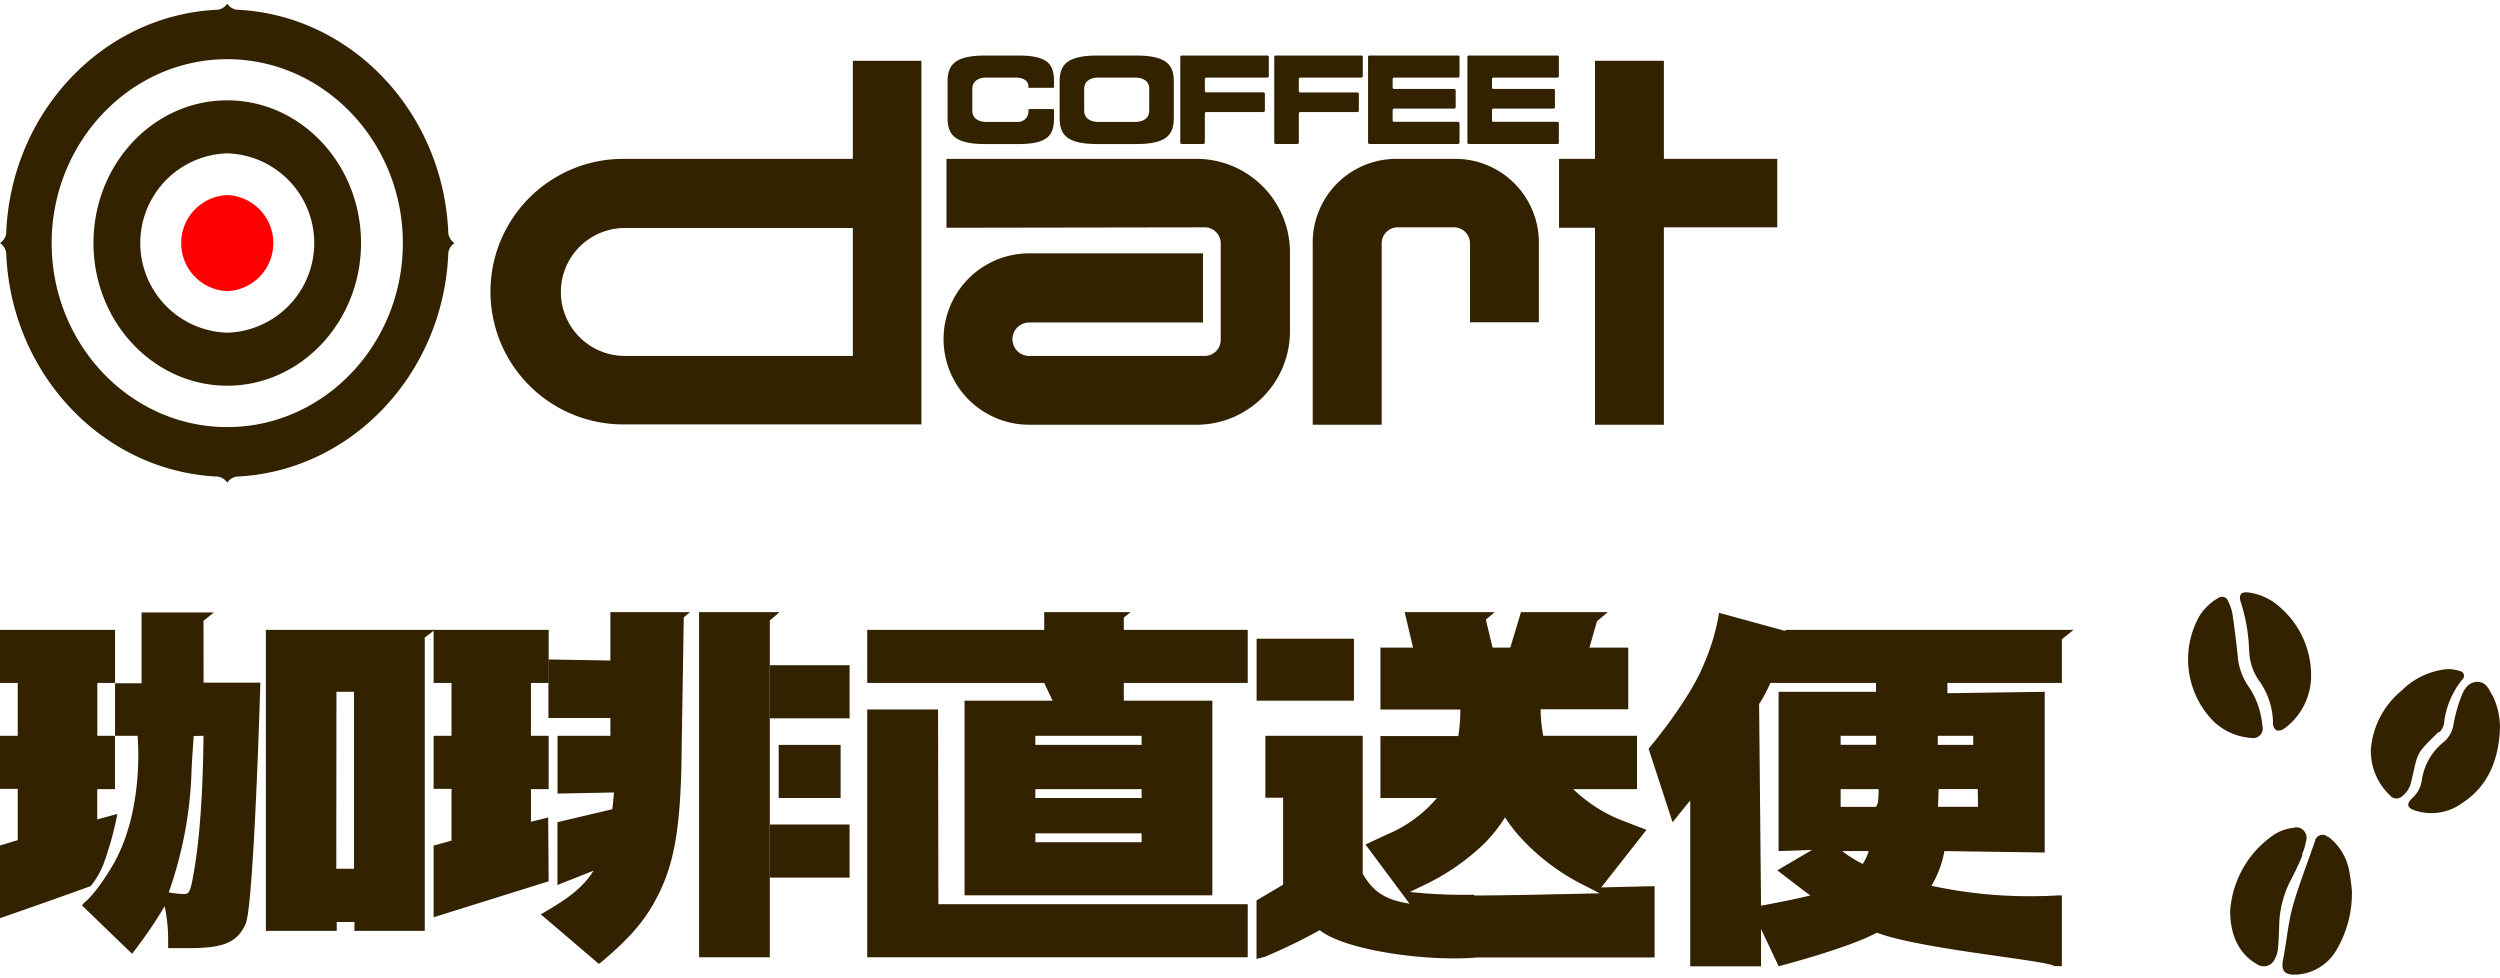
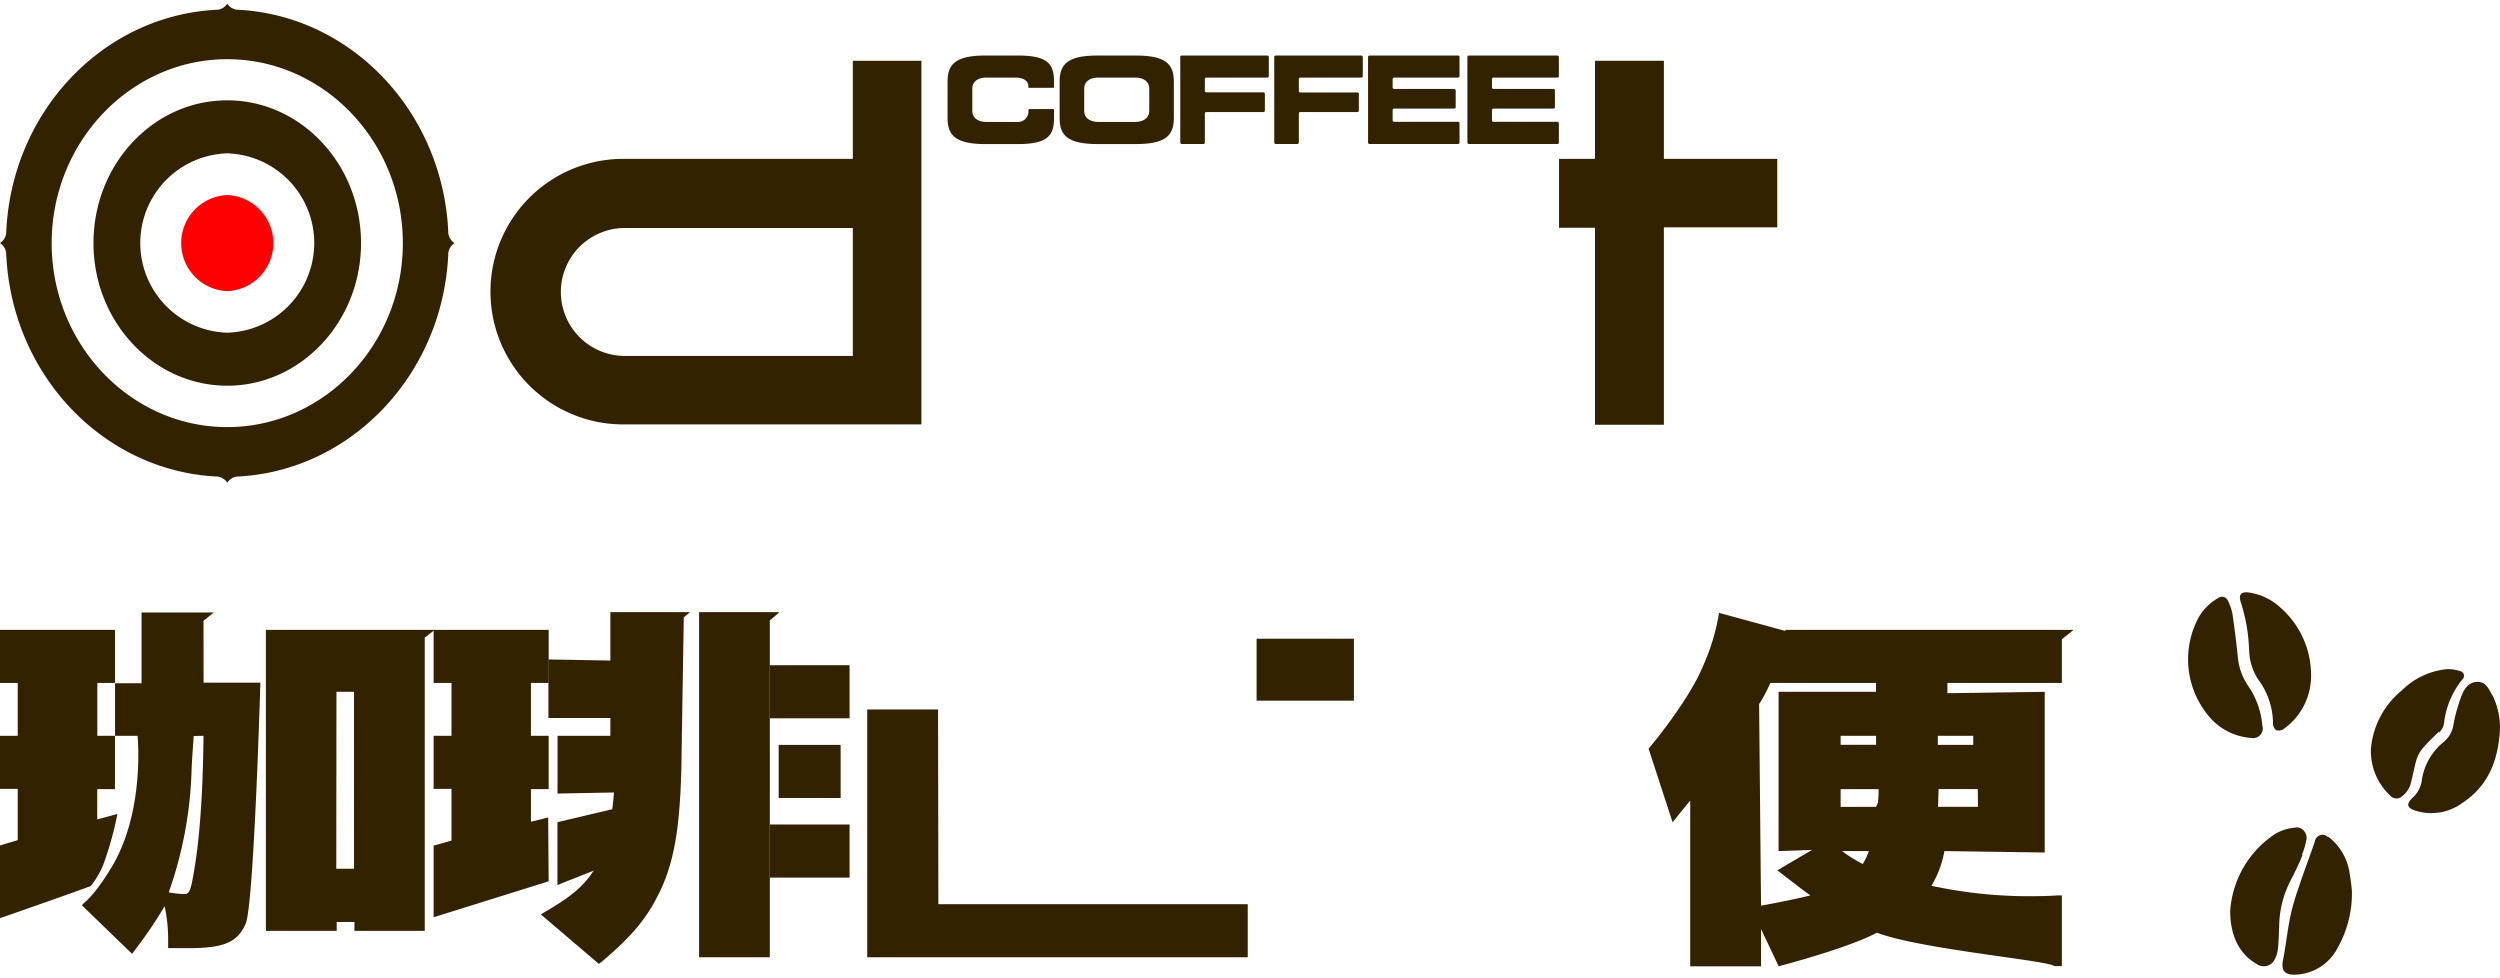
<svg xmlns="http://www.w3.org/2000/svg" id="レイヤー_1" data-name="レイヤー 1" viewBox="0 0 299 117">
  <defs>
    <style>.cls-1{fill:#320;}.cls-2{fill:red;}</style>
  </defs>
  <path class="cls-1" d="M298.07,83.15c-.4-.73-.75-1.62-1.79-1.6s-1.56.85-1.88,1.67a18.65,18.65,0,0,0-.95,3.36,3.44,3.44,0,0,1-1.13,2.12,7.16,7.16,0,0,0-2.68,4.68,3.43,3.43,0,0,1-1.06,2c-.85.8-.73,1.27.42,1.61a6.29,6.29,0,0,0,5.56-1c3.18-2.11,4.23-5.29,4.43-8.65a8.86,8.86,0,0,0-.87-4.15" />
  <path class="cls-1" d="M278.44,100.13a.92.92,0,0,0-1.58.51c-.66,1.9-1.37,3.77-2,5.68a28.72,28.72,0,0,0-.94,3.29c-.35,1.73-.53,3.48-.87,5.2-.24,1.21.14,1.79,1.41,1.76a5.91,5.91,0,0,0,5.11-3.18,13.33,13.33,0,0,0,1.72-6.81c-.06-.73-.16-1.45-.28-2.17a6.68,6.68,0,0,0-2.55-4.34" />
  <path class="cls-1" d="M270.58,86.85a9.75,9.75,0,0,0-1.69-4.8,7.3,7.3,0,0,1-1.26-3.63c-.18-1.66-.38-3.32-.63-5a5.62,5.62,0,0,0-.53-1.54.75.75,0,0,0-1-.45.94.94,0,0,0-.22.12,6.29,6.29,0,0,0-2.24,2.2,10.57,10.57,0,0,0,1.54,12.33,7.26,7.26,0,0,0,4.71,2.18,1.15,1.15,0,0,0,1.34-.89,1.1,1.1,0,0,0,0-.51" />
  <path class="cls-1" d="M291.7,87.62a1.92,1.92,0,0,0,.6-1.06,10.08,10.08,0,0,1,2.19-5.29.59.59,0,0,0,.07-.82.63.63,0,0,0-.36-.19,4.29,4.29,0,0,0-1.55-.23,8.9,8.9,0,0,0-5.41,2.56,10.12,10.12,0,0,0-3.68,7,7.23,7.23,0,0,0,2.27,5.52,1,1,0,0,0,1.33.23.4.4,0,0,0,.12-.1,2.91,2.91,0,0,0,1.11-1.8c.87-3.54.38-3.08,3.3-5.93" />
  <path class="cls-1" d="M275.31,102.21a7,7,0,0,0,.5-1.63A1.27,1.27,0,0,0,275,99h0a1.16,1.16,0,0,0-.64,0,5.41,5.41,0,0,0-2.85,1.16,12,12,0,0,0-4.78,8.79c0,3.05,1.17,5.21,3.17,6.34a1.43,1.43,0,0,0,2-.3,1.2,1.2,0,0,0,.16-.27,3.24,3.24,0,0,0,.38-1.26c.1-.87.11-1.77.15-2.66a12.25,12.25,0,0,1,1.4-5.56c.52-1,1-2,1.4-3" />
  <path class="cls-1" d="M269,77.71a6.61,6.61,0,0,0,1.11,3.6,8.8,8.8,0,0,1,1.74,5.16,1,1,0,0,0,.42.88,1.12,1.12,0,0,0,.95-.23,7.82,7.82,0,0,0,3.18-6.68,10.73,10.73,0,0,0-3.68-7.79,7,7,0,0,0-3.53-1.75c-1.15-.22-1.54.16-1.15,1.25a20.71,20.71,0,0,1,.95,5.57" />
-   <path class="cls-1" d="M191.37,106.31l5.55-7.06-2.75-1.06a17.21,17.21,0,0,1-4.47-2.49,13.76,13.76,0,0,1-1.54-1.32h7.63V88H184.57a17.83,17.83,0,0,1-.31-3.17h10.48V77.45H190.1L191,74.3l1.3-1.09H181.91l-1.28,4.24h-2.12l-.8-3.35,1.06-.89H168L169,77.45H165.1v7.41h9.56a22.44,22.44,0,0,1-.24,3.17H165.1v7.41h6.76a15.81,15.81,0,0,1-5.92,4.34L163.31,101l5.27,7.08c-3-.47-4.39-1.5-5.6-3.58V88H151.34v7.41h2.12v10.4l-3.18,1.88v7l1-.26a67.17,67.17,0,0,0,6.56-3.18c3.08,2.45,13,3.79,18.86,3.26h21.19V106h-.81l-5.69.14m-15.1.87a61.43,61.43,0,0,1-7.67-.33l1.57-.76a27.08,27.08,0,0,0,6.46-4.23A17,17,0,0,0,180,97.76a18.45,18.45,0,0,0,2.32,2.9A25.94,25.94,0,0,0,189.7,106l1.62.84c-4.83.11-11.47.26-15,.26" />
  <path class="cls-1" d="M246.6,81.68V76.46L248,75.33H213.57l-2.66,6.35h13.46v1.06H212.72v19.05l4-.14-4.15,2.44.51.4c1.59,1.21,2.73,2.11,3.44,2.6-2,.52-5.9,1.23-5.9,1.23l-.23-24.12c1.48-2.12,3.48-7.88,3.56-8.13l.16-.45-8.51-2.32-.08.46a25.33,25.33,0,0,1-1.7,5.58c-1.71,4.34-6.43,9.94-6.48,10l-.17.2,2.87,8.8.48-.59s.84-1.06,1.63-2v19.82h8.47v-4.46l2.11,4.46.35-.1c.33-.09,8.06-2.12,11.39-3.92,5.29,2,20.57,3.32,21.23,4h.9v-8.46h-.46s-1.29.08-2,.08A55.37,55.37,0,0,1,231,105.94a12.2,12.2,0,0,0,1.55-4.15l12,.17V82.74l-11.64.17V81.68Zm-23.82,21.65a16.09,16.09,0,0,1-2.46-1.54h3.18a6.09,6.09,0,0,1-.71,1.53m1.59-6.82h-4.24V94.38h4.54A12.62,12.62,0,0,1,224.6,96m-.22-6.92h-4.24V88h4.24Zm12.19,7.41h-4.78l.07-2.12h4.68ZM236,89.09h-4.24V88H236Z" />
  <rect class="cls-1" x="150.29" y="76.39" width="11.64" height="7.41" />
  <path class="cls-1" d="M112.19,84.85h-8.47v29.64h45.51v-6.35h-37Z" />
-   <path class="cls-1" d="M134.41,73.86l.82-.65H124.89v2.12H103.72v6.35h21.17l1,2.12H115.36v23.28H145V83.8H134.41V81.68h14.82V75.33H134.41Zm2.13,26.87H123.83V99.67h12.7Zm0-5.29H123.83V94.38h12.7Zm0-6.35H123.83V88h12.7Z" />
  <path class="cls-1" d="M51.86,101.13v8.57l13.76-4.3-.06-7.63-2.06.51v-3.9h2.12V88H63.5V81.68h2.12V75.33H51.86v6.35H54V88H51.86v6.35H54v6.19Z" />
  <rect class="cls-1" x="92.08" y="79.56" width="9.53" height="6.35" />
  <rect class="cls-1" x="93.13" y="89.09" width="7.41" height="6.35" />
  <rect class="cls-1" x="92.08" y="98.61" width="9.53" height="6.35" />
  <path class="cls-1" d="M24.34,74.25l1.23-1H16.93v8.47H13.76V75.33H0v6.35H2.12V88H0v6.35H2.12v6.13L0,101.12v8.69l.7-.24c1-.34,9.46-3.31,10-3.55h.1l.09-.1a9.89,9.89,0,0,0,1.45-2.47,38.55,38.55,0,0,0,1.52-5.23l.18-.87L11.63,98V94.38h2.12V88h2.7s.92,9-3.08,15.68c-2.07,3.45-3.3,4.28-3.31,4.3l-.26.3,6,5.8.29-.39a52.68,52.68,0,0,0,3.6-5.31,18.93,18.93,0,0,1,.42,4.11v.91h2.42c4.22,0,5.86-.68,6.85-2.92s1.76-28.83,1.76-28.83H24.35Zm-12.7,7.43h2.12V88H11.64ZM24.34,88c-.11,10.59-.94,15.3-1.38,17.53-.3,1.4-.53,1.4-1.06,1.4a14.15,14.15,0,0,1-1.72-.2A47.86,47.86,0,0,0,22.91,92.2c0-.37.12-2.28.26-4.17Z" />
  <path class="cls-1" d="M93.23,73.21H83.61v41.28h8.46V74.21Z" />
  <path class="cls-1" d="M81.73,73.21H73V79l-7.41-.13v7H73V88H66.68v6.91l6.75-.13c-.06.83-.11,1.27-.2,2l-6.56,1.55v7.52l.71-.29L71,104.13c-1.18,1.85-2.71,3.12-5.65,4.83l-.67.4,6.94,5.92L72,115c3.64-3.08,5.38-5.19,6.92-8.36,1.9-4,2.57-8.5,2.62-18l.24-14.8.74-.63Z" />
  <path class="cls-1" d="M50.8,75.33h-19v36h8.47v-1.06h2.12v1.06H50.8V76.26L52,75.33ZM40.24,82.74h2.1V103.9H40.22Z" />
  <path class="cls-1" d="M27.18,12c-8.85,0-16,7.65-16,17.07s7.19,17.06,16,17.06,16-7.65,16-17.06S36,12,27.18,12m0,27.79a10.73,10.73,0,0,1,0-21.45,10.73,10.73,0,0,1,0,21.45" />
  <path class="cls-2" d="M27.18,23.33a5.75,5.75,0,0,0,0,11.49,5.75,5.75,0,0,0,0-11.49" />
  <path class="cls-1" d="M54.36,29.08a1.67,1.67,0,0,1-.74-1.16C53.06,13.42,42,1.77,28.3,1.16A1.6,1.6,0,0,1,27.18.43h0a1.6,1.6,0,0,1-1.12.73C12.32,1.77,1.29,13.42.74,27.92A1.63,1.63,0,0,1,0,29.07a1.67,1.67,0,0,1,.74,1.16C1.29,44.73,12.32,56.38,26.05,57a1.65,1.65,0,0,1,1.13.73h0A1.66,1.66,0,0,1,28.3,57C42,56.38,53.06,44.73,53.62,30.23a1.63,1.63,0,0,1,.74-1.15m-27.18,22c-11.59,0-21-9.9-21-22s9.43-22,21-22,21,9.88,21,22-9.43,22-21,22" />
  <path class="cls-1" d="M212.56,19H199V7.27h-8.24V19h-4.3v8.24h4.3V50.8H199V27.19h13.56Z" />
  <path class="cls-1" d="M102,7.27V19H74.54a15.88,15.88,0,0,0,0,31.76H110.2V7.27ZM78.05,42.57H74.73a7.65,7.65,0,0,1,0-15.3H102v15.3Z" />
-   <path class="cls-1" d="M165.25,30.31V50.8H157V29a10,10,0,0,1,10-10h7.05a10,10,0,0,1,10,10h0v9.54h-8.24V29.1a1.91,1.91,0,0,0-1.91-1.91h-6.74a1.91,1.91,0,0,0-1.91,1.91Z" />
-   <path class="cls-1" d="M144.09,27.19A1.92,1.92,0,0,1,146,29.1V40.66a1.92,1.92,0,0,1-1.91,1.91h-21a2,2,0,0,1,0-4h20.79V30.3H123.1a10.25,10.25,0,0,0,0,20.5h20a11.18,11.18,0,0,0,11.18-11.17h0V30.13A11.18,11.18,0,0,0,143.06,19H113.2v8.24Z" />
  <path class="cls-1" d="M186.26,9.28a.17.17,0,0,0,.18-.17h0V6.81a.18.18,0,0,0-.17-.17h-10.6a.18.18,0,0,0-.17.17V17.05a.18.18,0,0,0,.17.17h10.59a.17.17,0,0,0,.18-.17h0v-2.3a.18.18,0,0,0-.18-.18h-7.64a.18.18,0,0,1-.18-.17h0V13.17a.18.18,0,0,1,.17-.18h7.19a.18.18,0,0,0,.17-.18v-2a.18.18,0,0,0-.17-.17h-7.18a.18.18,0,0,1-.18-.18h0v-1a.19.19,0,0,1,.18-.18h7.64Z" />
  <path class="cls-1" d="M174.39,9.28a.18.18,0,0,0,.17-.17h0V6.81a.18.18,0,0,0-.17-.17H163.8a.17.17,0,0,0-.18.17h0V17.05a.17.17,0,0,0,.18.17h10.59a.18.18,0,0,0,.17-.17v-2.3a.18.18,0,0,0-.17-.18h-7.65a.18.18,0,0,1-.18-.17h0V13.17a.18.18,0,0,1,.18-.18h7.17a.19.19,0,0,0,.19-.18v-2a.19.19,0,0,0-.19-.17h-7.17a.18.18,0,0,1-.18-.18v-1a.19.19,0,0,1,.18-.18Z" />
  <path class="cls-1" d="M135.85,6.64h-4.57c-3.63,0-4.55,1.06-4.55,3.12v4.35c0,2.06.92,3.12,4.55,3.12h4.57c3.62,0,4.54-1.06,4.54-3.12V9.76c0-2.06-.92-3.12-4.54-3.12m1.6,6.61c0,1.13-1.12,1.33-1.6,1.33h-4.57c-.49,0-1.61-.2-1.61-1.33V10.61c0-1.13,1.12-1.33,1.61-1.33h4.57c.48,0,1.6.2,1.6,1.33Z" />
  <path class="cls-1" d="M162.81,9.28a.18.18,0,0,0,.18-.17h0V6.81a.18.18,0,0,0-.18-.17H152.58a.17.17,0,0,0-.18.17h0V17.05a.18.18,0,0,0,.18.17h2.58a.18.18,0,0,0,.18-.17V13.57a.18.18,0,0,1,.18-.17h6.82a.18.18,0,0,0,.18-.17h0v-2a.17.17,0,0,0-.18-.17h-6.82a.18.18,0,0,1-.18-.18h0V9.46a.18.18,0,0,1,.18-.18Z" />
  <path class="cls-1" d="M151.57,9.28a.17.17,0,0,0,.18-.17h0V6.81a.18.18,0,0,0-.17-.17H141.34a.18.18,0,0,0-.18.17V17.05a.18.18,0,0,0,.18.17h2.58a.18.18,0,0,0,.18-.17V13.57a.18.18,0,0,1,.18-.17h6.82a.18.18,0,0,0,.18-.18h0v-2a.19.19,0,0,0-.18-.18h-6.82a.17.17,0,0,1-.18-.17h0V9.46a.18.18,0,0,1,.18-.18Z" />
  <path class="cls-1" d="M123,10.37c0-.93-1-1.09-1.46-1.09h-3.65c-.48,0-1.6.2-1.6,1.33v2.64c0,1.13,1.12,1.33,1.6,1.33h3.76A1.25,1.25,0,0,0,123,13.46v-.21c0-.2.06-.21.16-.21h2.75c.13,0,.15.06.15.13v.94c0,2.06-.7,3.12-4.32,3.12h-3.87c-3.61,0-4.54-1.06-4.54-3.12V9.76c0-2.06.93-3.12,4.54-3.12h3.88c3.62,0,4.31,1.06,4.31,3.12v.58c0,.13,0,.16-.1.16h-2.86c-.12,0-.12-.07-.12-.13" />
</svg>